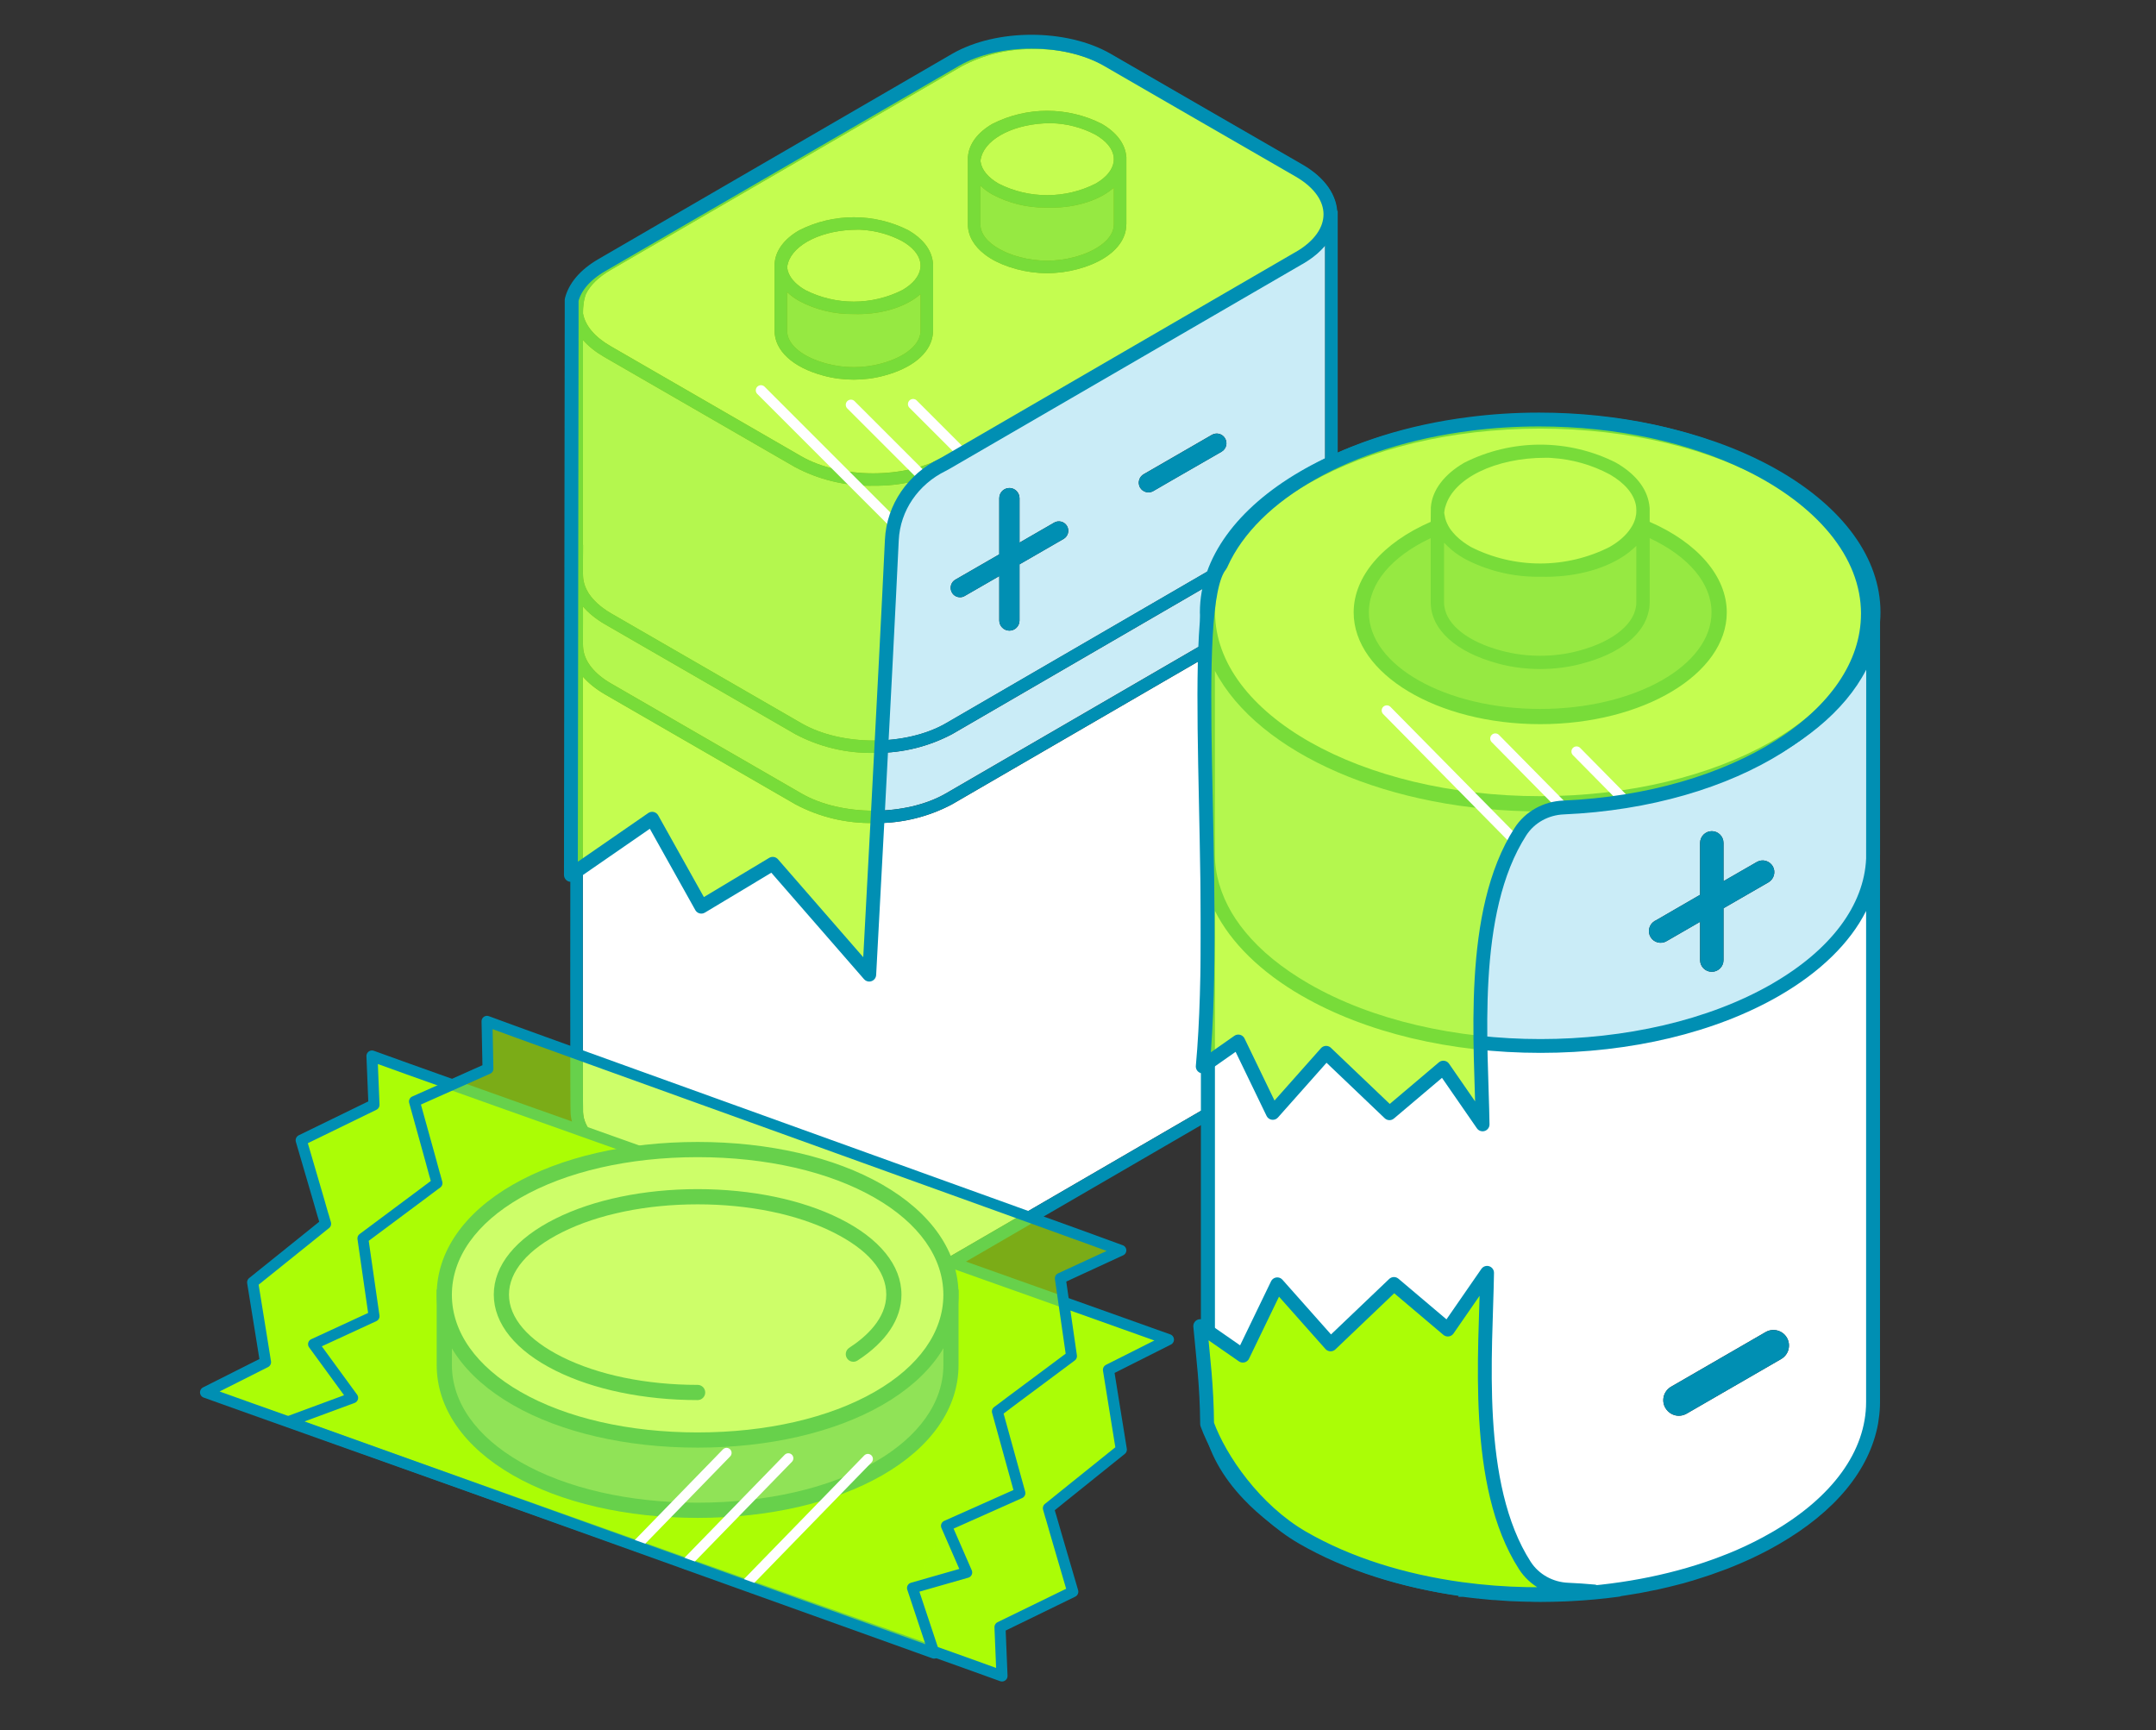
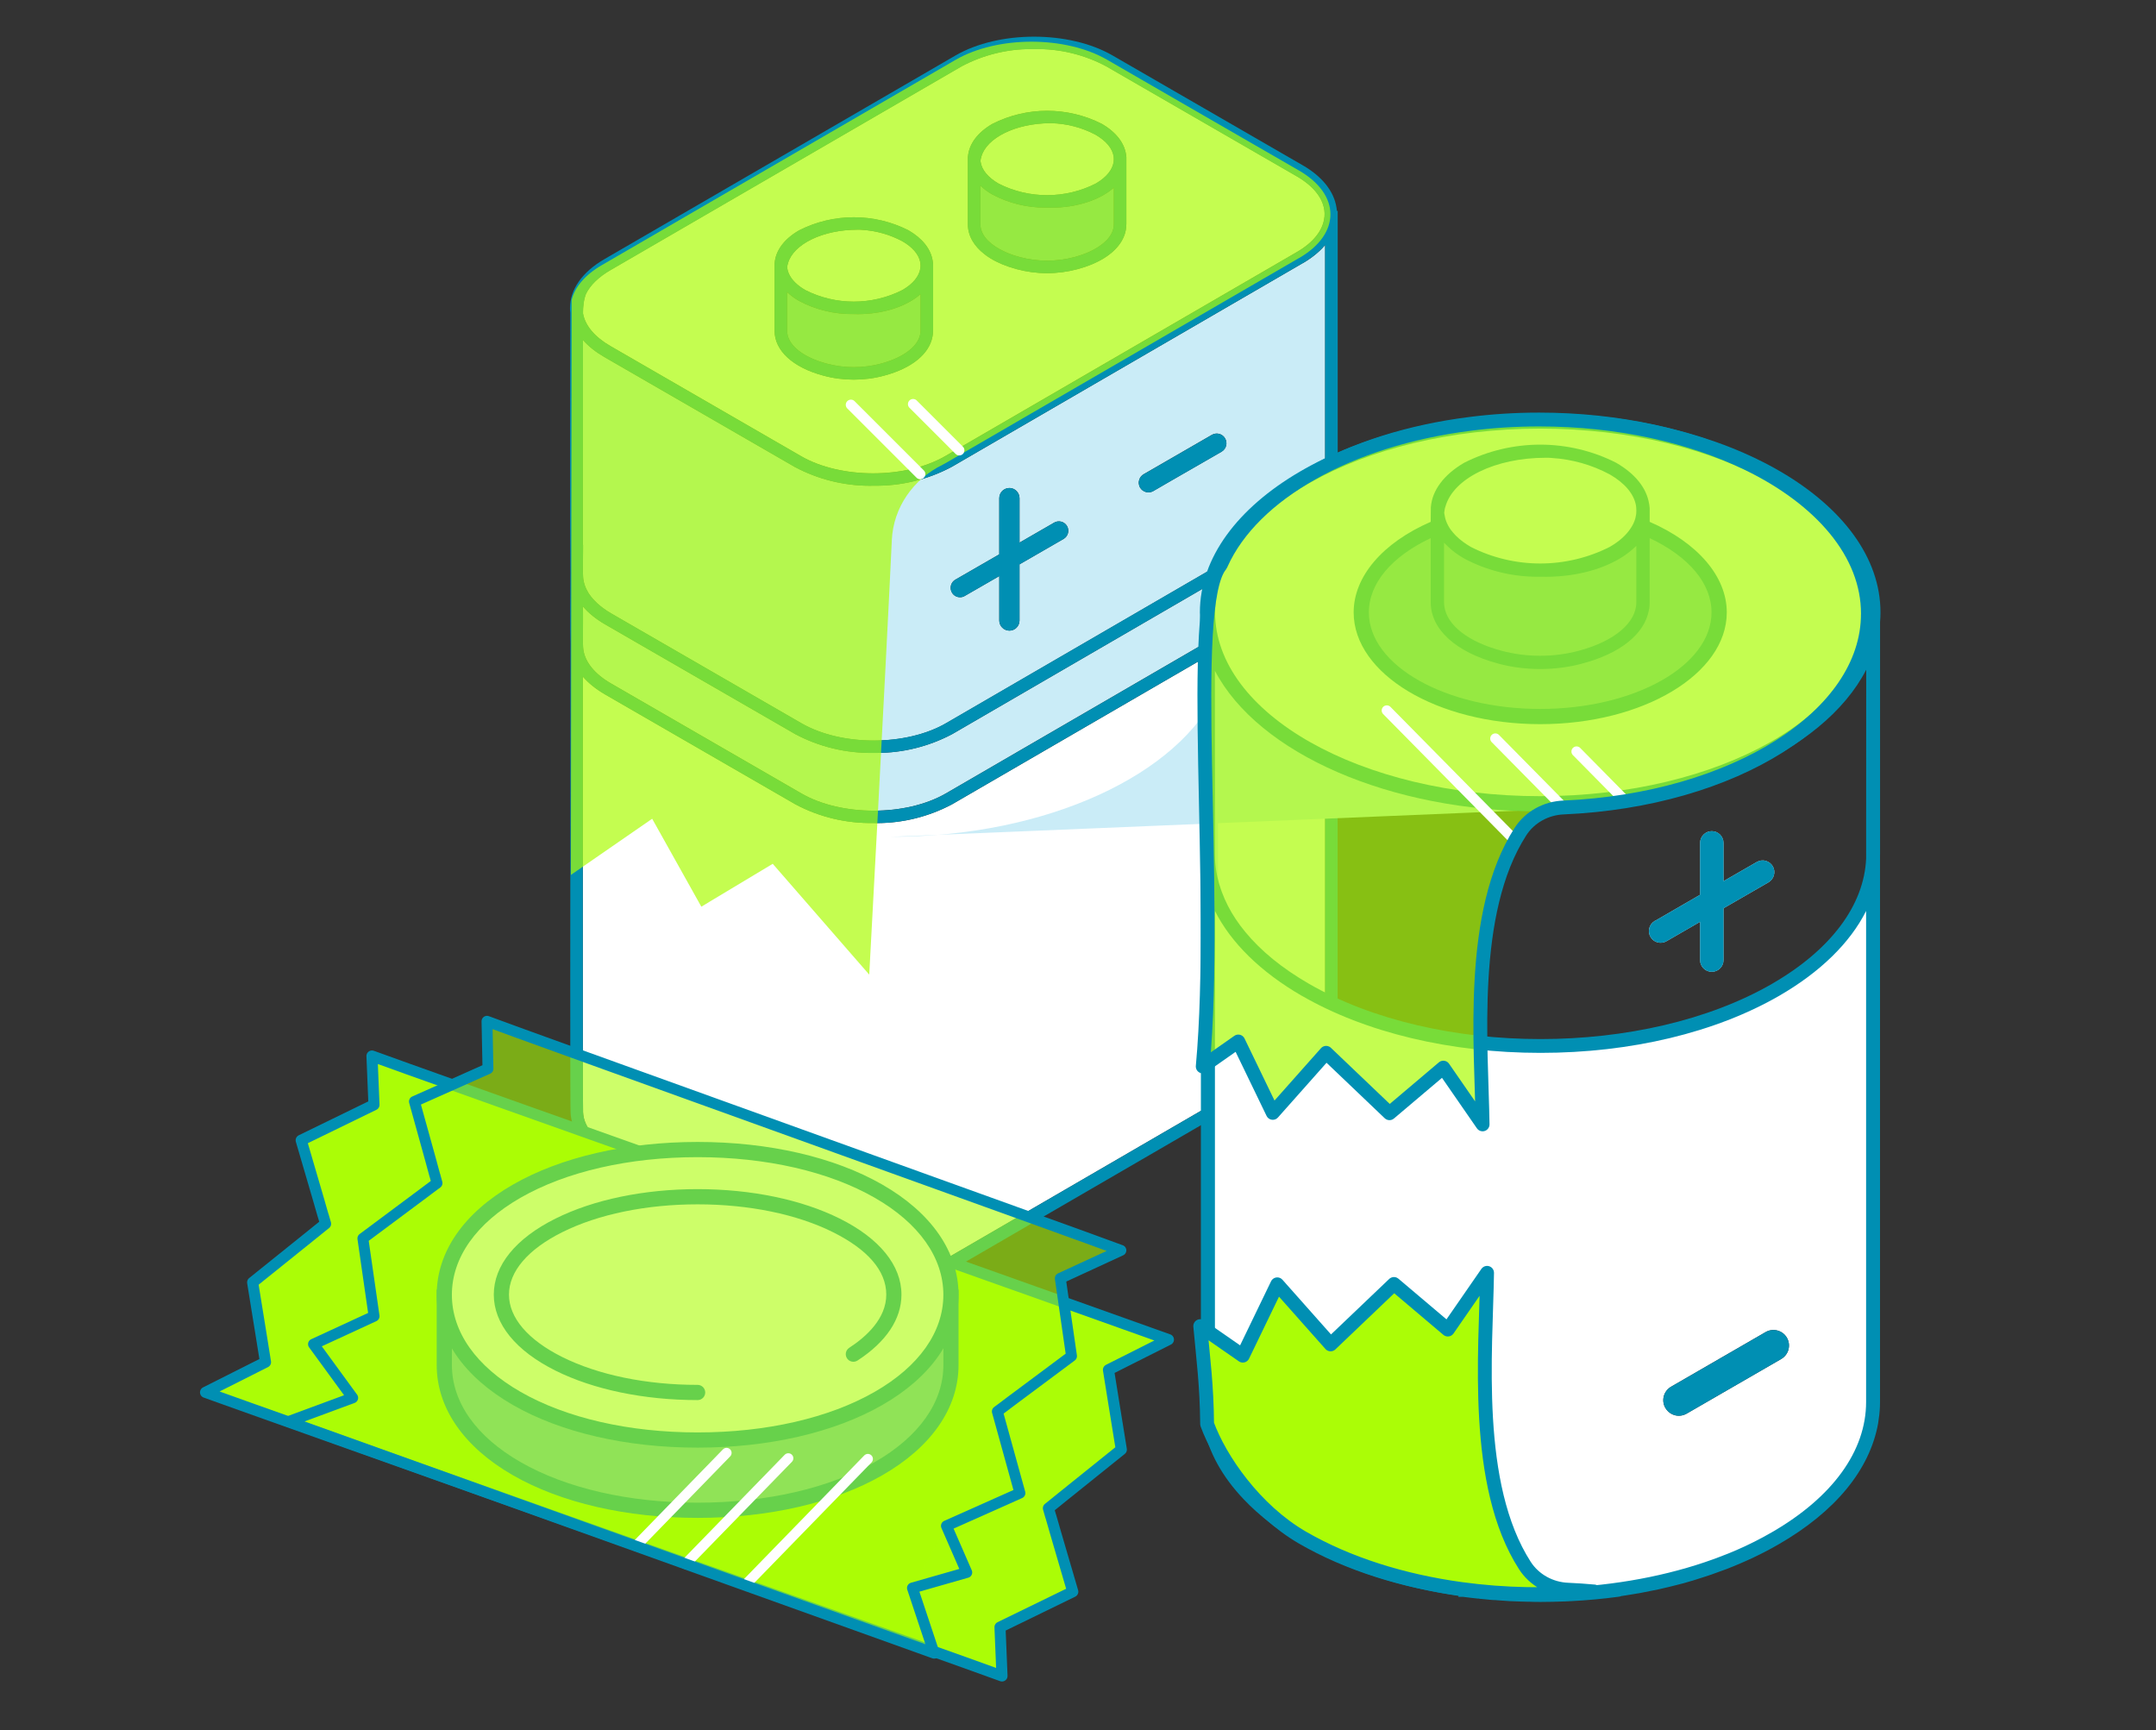
<svg xmlns="http://www.w3.org/2000/svg" xmlns:ns1="http://sodipodi.sourceforge.net/DTD/sodipodi-0.dtd" xmlns:ns2="http://www.inkscape.org/namespaces/inkscape" id="Layer_1" data-name="Layer 1" viewBox="0 0 802.5 643.938" version="1.1" ns1:docname="taped3.svg" width="321" height="257.575" ns2:version="1.3.1 (91b66b0, 2023-11-16)">
  <rect x="0" y="0" width="802.5" height="643.938" fill="#333333" stroke="none" />
  <ns1:namedview id="namedview38" pagecolor="#ffffff" bordercolor="#000000" borderopacity="0.25" ns2:showpageshadow="2" ns2:pageopacity="0.0" ns2:pagecheckerboard="0" ns2:deskcolor="#d1d1d1" ns2:zoom="1" ns2:cx="160" ns2:cy="129.5" ns2:window-width="1872" ns2:window-height="1184" ns2:window-x="0" ns2:window-y="25" ns2:window-maximized="0" ns2:current-layer="Layer_1" />
  <defs id="defs1">
    <style id="style1">
      .cls-1 {
        stroke-width: 3.83px;
      }

      .cls-1, .cls-2, .cls-3 {
        stroke: #fff;
      }

      .cls-1, .cls-2, .cls-3, .cls-4, .cls-5, .cls-6, .cls-7 {
        stroke-linecap: round;
        stroke-linejoin: round;
      }

      .cls-1, .cls-2, .cls-3, .cls-4, .cls-7 {
        fill: none;
      }

      .cls-2 {
        stroke-width: 3.75px;
      }

      .cls-3 {
        stroke-width: 3.81px;
      }

      .cls-8 {
        opacity: .7;
      }

      .cls-8, .cls-5, .cls-6, .cls-9 {
        fill: #abfd06;
      }

      .cls-8, .cls-9, .cls-10, .cls-11, .cls-12, .cls-13 {
        stroke-width: 0px;
      }

      .cls-4 {
        stroke-width: 4.05px;
      }

      .cls-4, .cls-5, .cls-6, .cls-7 {
        stroke: #008fb3;
      }

      .cls-5, .cls-7 {
        stroke-width: 5.15px;
      }

      .cls-6 {
        stroke-width: 4.13px;
      }

      .cls-9 {
        opacity: .6;
      }

      .cls-10 {
        fill: #caecf7;
      }

      .cls-11 {
        fill: #fff;
      }

      .cls-12 {
        fill: #66bcd1;
      }

      .cls-13 {
        fill: #008fb3;
      }
    </style>
    <clipPath id="clip-path">
      <rect id="Rectangle_1172" data-name="Rectangle 1172" width="266.242" height="239.864" fill="none" x="0" y="0" />
    </clipPath>
    <clipPath id="clipPath1">
      <rect id="rect1" data-name="Rectangle 1172" width="266.242" height="239.864" fill="none" x="0" y="0" />
    </clipPath>
    <clipPath id="clipPath2">
      <rect id="rect2" data-name="Rectangle 1172" width="266.242" height="239.864" fill="none" x="0" y="0" />
    </clipPath>
    <clipPath id="clipPath3">
      <rect id="rect3" data-name="Rectangle 1172" width="266.242" height="239.864" fill="none" x="0" y="0" />
    </clipPath>
  </defs>
  <g id="g16" transform="translate(-151.763,-221.272)">
    <g id="g14">
      <path class="cls-11" d="m 645.01,438.25 v 161.54 c 0,5.25 -3.73,10.29 -10.47,14.17 l -130.73,75.88 c -14.8,8.54 -38.91,8.54 -53.72,0 l -70.88,-40.92 c -5.68,-3.3 -9.23,-7.43 -10.19,-11.81 -0.13,-0.63 -0.2,-1.29 -0.23,-1.93 -0.03,-0.81 -0.05,-4.82 -0.08,-11.21 -0.03,-20.84 -0.03,-67.61 -0.03,-117.48 0.03,-11.81 0.05,-23.17 0.03,-33.36 2.13,2.43 4.84,4.61 8.19,6.57 l 70.91,40.94 c 8.92,4.77 19.04,7.17 29.15,6.97 0.38,0.03 0.79,0.03 1.17,0.03 9.73,0 19.37,-2.41 28.01,-7 L 636.9,444.79 c 3.32,-1.93 6.06,-4.13 8.11,-6.54 z" id="path1" />
      <path class="cls-10" d="m 645.01,412.11 v 14.45 c 0,5.25 -3.73,10.29 -10.44,14.17 l -130.76,75.88 c -14.8,8.54 -38.91,8.54 -53.72,0 l -70.88,-40.94 c -6.11,-3.52 -9.73,-8.01 -10.34,-12.75 -0.03,-0.33 -0.08,-0.63 -0.08,-0.96 -0.03,-0.41 -0.03,-0.89 -0.05,-1.47 v -0.48 c 0.03,-2.41 0.03,-4.74 0.03,-6.92 v -4.16 h -0.05 v -1.95 c 2.08,2.43 4.79,4.66 8.16,6.62 l 70.93,40.94 c 8.92,4.74 19.01,7.15 29.15,6.97 h 1.17 c 9.73,0 19.37,-2.41 28.01,-6.97 l 130.73,-75.88 c 3.35,-1.9 6.08,-4.11 8.14,-6.54 z" id="path2" />
      <path class="cls-10" d="m 636.7,319.2 -130.76,75.88 c -8.97,4.77 -18.99,7.17 -29.18,6.97 -0.38,0.03 -0.76,0.03 -1.17,0.03 -9.73,0 -19.39,-2.41 -27.99,-7 l -70.93,-40.94 c -3.22,-1.88 -5.88,-3.98 -7.91,-6.31 0,14.12 -0.03,41.17 -0.05,73.21 -0.03,1.01 0,2 0,2.94 v 0.13 h 0.08 v 1.7 c -0.03,1.72 -0.03,3.85 -0.05,6.21 v 1.83 c 0.03,0.48 0.03,0.89 0.03,1.22 0,0.33 0.03,0.58 0.03,0.76 v 0.1 c 0.03,0.3 0.05,0.63 0.08,0.94 0.03,0.23 0.08,0.43 0.13,0.66 0,0.1 0.03,0.2 0.05,0.3 0.15,0.66 0.35,1.32 0.61,1.95 0.08,0.15 0.13,0.3 0.2,0.46 0.03,0.05 0.03,0.08 0.05,0.1 0.05,0.13 0.13,0.25 0.2,0.41 0.15,0.3 0.3,0.61 0.48,0.89 0.13,0.25 0.28,0.51 0.46,0.74 0.38,0.58 0.84,1.17 1.32,1.72 0.25,0.28 0.51,0.56 0.79,0.84 0.58,0.63 1.24,1.24 1.98,1.83 0.3,0.25 0.61,0.51 0.94,0.74 0.96,0.74 2,1.42 3.14,2.08 l 70.88,40.92 c 14.83,8.54 38.91,8.54 53.72,0 l 130.73,-75.88 c 6.74,-3.9 10.44,-8.92 10.44,-14.15 v -88.02 c -2.08,2.48 -4.87,4.77 -8.29,6.77 z m -89.06,102.67 -16.4,9.46 v 20.89 c 0,2.08 -1.67,3.78 -3.75,3.78 -2.08,0 -3.78,-1.7 -3.78,-3.78 v -16.53 l -12.85,7.4 c -0.53,0.33 -1.12,0.48 -1.75,0.48 -1.24,0 -2.41,-0.66 -3.02,-1.75 -0.96,-1.67 -0.41,-3.83 1.27,-4.79 l 16.35,-9.43 v -20.91 c 0,-0.25 0.03,-0.51 0.08,-0.76 0.35,-1.72 1.88,-3.02 3.7,-3.02 1.52,0 2.81,0.91 3.4,2.21 0.13,0.28 0.23,0.56 0.28,0.86 0.05,0.23 0.08,0.46 0.08,0.71 v 16.55 l 12.9,-7.45 c 1.67,-0.96 3.83,-0.38 4.79,1.29 0.96,1.67 0.38,3.8 -1.29,4.79 z m 58.81,-32.47 -15.01,8.64 -1.98,1.14 -1.98,1.14 -6.44,3.73 c -1.72,1.01 -3.93,0.41 -4.94,-1.32 -0.2,-0.33 -0.33,-0.68 -0.38,-1.04 -0.08,-0.28 -0.1,-0.58 -0.1,-0.89 0.03,-0.33 0.08,-0.63 0.18,-0.94 0.25,-0.84 0.81,-1.6 1.65,-2.08 l 25.38,-14.65 c 1.75,-1.01 3.95,-0.41 4.94,1.32 1.01,1.72 0.41,3.95 -1.32,4.94 z" id="path3" />
      <path class="cls-11" d="m 644.78,300.39 c -0.25,-4.99 -3.93,-9.81 -10.42,-13.54 l -70.88,-40.92 c -8.21,-4.39 -17.42,-6.59 -26.82,-6.41 l -0.71,0.03 v -0.03 h -0.41 c -8.97,0 -17.87,2.21 -25.81,6.41 l -130.71,75.85 c -4.44,2.56 -7.58,5.63 -9.18,8.92 -0.41,1.12 -0.71,2.31 -0.86,3.57 -0.05,0.3 -0.08,0.61 -0.1,0.94 -0.03,0.28 -0.05,0.58 -0.08,0.91 -0.03,0.41 -0.03,0.84 -0.03,1.29 v 0.56 c 0,0 0,0.03 0,0.05 0.84,4.49 4.39,8.7 10.24,12.07 l 70.88,40.94 c 14.8,8.54 38.89,8.54 53.69,0 l 130.76,-75.88 c 6.24,-3.57 9.86,-8.16 10.37,-12.98 0.05,-0.3 0.08,-0.61 0.05,-0.91 0.03,-0.1 0.03,-0.18 0.03,-0.28 0,-0.2 0,-0.41 -0.03,-0.61 z m -145.72,43.98 c 0,0.43 -0.03,0.84 -0.08,1.24 -0.03,0.33 -0.08,0.66 -0.15,0.99 -1.22,6.44 -7.73,11.76 -17.95,14.48 -3.68,1.01 -7.5,1.5 -11.33,1.5 -3.83,0 -7.63,-0.48 -11.33,-1.5 -11.36,-3.04 -18.15,-9.3 -18.15,-16.71 v -25.12 h 0.03 c 0.35,-4.74 3.57,-9.05 9.1,-12.24 12.75,-6.49 27.96,-6.49 40.69,-0.03 5.22,3.02 8.34,6.97 9.02,11.33 0.05,0.3 0.1,0.61 0.13,0.91 h 0.03 v 25.15 z m 71.95,-39.65 c 0,0.41 -0.03,0.84 -0.08,1.24 -0.13,1.24 -0.43,2.46 -0.96,3.63 -0.13,0.33 -0.28,0.63 -0.48,0.96 -0.15,0.33 -0.35,0.63 -0.56,0.96 -2.81,4.36 -8.39,7.88 -16.07,9.94 -3.7,0.99 -7.53,1.5 -11.36,1.5 -3.83,0 -7.63,-0.51 -11.33,-1.5 -3.75,-1.01 -7,-2.36 -9.66,-3.98 -0.41,-0.25 -0.79,-0.51 -1.17,-0.76 -0.38,-0.25 -0.74,-0.51 -1.06,-0.79 -4.03,-3.09 -6.26,-6.95 -6.26,-11.21 v -25.12 h 0.03 c 0.38,-4.72 3.57,-9.02 9.1,-12.22 12.75,-6.49 27.96,-6.49 40.69,-0.03 5.58,3.22 8.77,7.53 9.15,12.24 h 0.03 v 25.12 z" id="path4" />
      <path class="cls-12" d="m 494.4,330.74 v 13.64 c 0,5.1 -5.65,9.79 -14.7,12.22 -6.64,1.77 -13.64,1.77 -20.26,0 -8.52,-2.28 -13.99,-6.54 -14.63,-11.26 -0.05,-0.33 -0.08,-0.63 -0.08,-0.96 v -14.4 c 1.24,1.22 2.74,2.31 4.49,3.32 6.24,3.32 13.28,4.99 20.33,4.87 h 0.81 c 0.2,0.03 0.43,0.03 0.63,0.03 9.76,0 18.35,-2.97 23.4,-7.45 z" id="path5" />
      <path class="cls-11" d="m 494.4,320.14 c 0,0.18 0,0.38 -0.03,0.56 0,0.1 -0.03,0.23 -0.03,0.33 -0.38,3.02 -2.74,5.91 -6.69,8.19 -11.33,5.75 -24.87,5.75 -36.12,0.03 -1.5,-0.86 -2.76,-1.8 -3.78,-2.81 -0.28,-0.28 -0.53,-0.53 -0.76,-0.81 -0.23,-0.28 -0.46,-0.53 -0.66,-0.84 -0.84,-1.19 -1.37,-2.46 -1.55,-3.75 0,-0.08 0,-0.15 -0.03,-0.23 v -0.03 c 0.03,-0.2 0.05,-0.43 0.08,-0.63 0.08,-0.3 0.13,-0.61 0.23,-0.91 1.98,-7.05 12.83,-12.47 25.93,-12.47 0.53,-0.03 1.06,0 1.6,0.05 5.3,0.33 10.37,1.77 15.01,4.23 3.83,2.21 6.16,4.94 6.69,7.83 v 0.03 c 0,0.1 0.03,0.23 0.05,0.33 0.03,0.18 0.03,0.38 0.03,0.56 0.03,0.13 0.03,0.23 0.03,0.35 z" id="path6" />
      <path class="cls-12" d="m 566.35,291.12 v 13.61 c 0,1.98 -0.84,3.88 -2.36,5.6 -0.33,0.35 -0.66,0.71 -1.04,1.01 -0.38,0.38 -0.81,0.74 -1.29,1.06 -2.48,1.9 -5.91,3.45 -10.01,4.56 -6.62,1.77 -13.64,1.77 -20.26,0 -0.68,-0.18 -1.34,-0.38 -1.98,-0.58 -0.66,-0.2 -1.27,-0.43 -1.88,-0.68 -0.61,-0.2 -1.17,-0.43 -1.7,-0.71 -5.3,-2.38 -8.59,-5.7 -9.08,-9.3 -0.05,-0.33 -0.08,-0.63 -0.08,-0.96 v -14.37 c 1.24,1.22 2.74,2.33 4.49,3.32 6.01,3.19 12.75,4.87 19.55,4.87 h 1.55 c 0.23,0.03 0.46,0.03 0.68,0.03 9.76,0 18.35,-2.97 23.4,-7.45 z" id="path7" />
      <path class="cls-11" d="m 566.35,280.52 c 0,0.3 -0.03,0.58 -0.05,0.89 -0.38,3.02 -2.74,5.91 -6.69,8.19 -11.33,5.75 -24.84,5.75 -36.12,0.03 -4.01,-2.31 -6.36,-5.22 -6.74,-8.21 0,-0.08 0,-0.15 -0.03,-0.23 v -0.03 c 0.03,-0.2 0.05,-0.43 0.08,-0.63 0.08,-0.3 0.13,-0.61 0.23,-0.91 1.95,-7 12.62,-12.4 25.55,-12.5 h 0.38 c 5.86,0.13 11.48,1.6 16.6,4.31 3.98,2.31 6.34,5.17 6.74,8.19 0.03,0.3 0.05,0.61 0.05,0.91 z" id="path8" />
      <g id="g13">
        <path class="cls-13" d="m 649.4,299.81 c 0,-0.08 0,-0.13 -0.03,-0.2 -0.03,-0.38 -0.08,-0.76 -0.15,-1.12 -0.94,-6.01 -5.3,-11.51 -12.52,-15.67 l -70.88,-40.94 c -16.1,-9.28 -42.29,-9.28 -58.38,0.03 l -130.76,75.85 c -8.21,4.77 -12.75,11.21 -12.75,18.2 0,0.58 0.03,1.17 0.1,1.72 v 0.81 c -0.05,20.13 -0.13,83.18 0.05,95.67 v 0.25 c -0.05,8.8 -0.1,21.19 0.03,26.36 v 0.96 c -0.13,108.58 -0.13,170.15 0.03,173.63 0.28,6.72 4.82,12.95 12.75,17.57 l 70.93,40.92 c 8.59,4.59 18.25,7 28.01,7 h 1.14 c 10.11,0.2 20.2,-2.23 29.18,-7 l 130.73,-75.88 c 7.3,-4.18 11.66,-9.71 12.57,-15.77 0.08,-0.38 0.13,-0.74 0.15,-1.12 0.03,-0.46 0.05,-0.89 0.05,-1.32 V 427.17 c 0.03,-0.2 0.03,-0.41 0.03,-0.61 V 299.75 l -0.28,0.03 z m -280.61,38.18 v -0.56 c 0,-0.46 0,-0.89 0.03,-1.29 0.03,-0.33 0.05,-0.63 0.08,-0.91 0.03,-0.33 0.05,-0.63 0.1,-0.94 0.15,-1.27 0.46,-2.46 0.86,-3.57 1.6,-3.3 4.74,-6.36 9.18,-8.92 l 130.71,-75.85 c 7.93,-4.21 16.83,-6.41 25.81,-6.41 h 0.41 v 0.03 l 0.71,-0.03 c 9.41,-0.18 18.61,2.03 26.82,6.41 l 70.88,40.92 c 6.49,3.73 10.17,8.54 10.42,13.54 0.03,0.2 0.03,0.41 0.03,0.61 0,0.1 0,0.18 -0.03,0.28 0.03,0.3 0,0.61 -0.05,0.91 -0.51,4.82 -4.13,9.41 -10.37,12.98 l -130.76,75.88 c -14.8,8.54 -38.89,8.54 -53.69,0 l -70.88,-40.94 c -5.86,-3.37 -9.41,-7.58 -10.24,-12.07 0,-0.03 -0.03,-0.03 0,-0.05 z m -0.08,85.99 c 0,-0.94 -0.03,-1.93 0,-2.94 0.03,-32.04 0.05,-59.09 0.05,-73.21 2.03,2.33 4.69,4.44 7.91,6.31 l 70.93,40.94 c 8.59,4.59 18.25,7 27.99,7 0.41,0 0.79,0 1.17,-0.03 10.19,0.2 20.2,-2.21 29.18,-6.97 L 636.7,319.2 c 3.42,-2 6.21,-4.28 8.29,-6.77 v 88.02 c 0,5.22 -3.7,10.24 -10.44,14.15 l -130.73,75.88 c -14.8,8.54 -38.89,8.54 -53.72,0 l -70.88,-40.92 c -1.14,-0.66 -2.18,-1.34 -3.14,-2.08 -0.33,-0.23 -0.63,-0.48 -0.94,-0.74 -0.74,-0.58 -1.39,-1.19 -1.98,-1.83 -0.3,-0.28 -0.56,-0.56 -0.79,-0.84 -0.48,-0.56 -0.94,-1.14 -1.32,-1.72 -0.18,-0.23 -0.33,-0.48 -0.46,-0.74 -0.18,-0.28 -0.33,-0.58 -0.48,-0.89 -0.08,-0.15 -0.15,-0.28 -0.2,-0.41 -0.03,-0.03 -0.03,-0.05 -0.05,-0.1 -0.08,-0.15 -0.13,-0.3 -0.2,-0.46 -0.25,-0.63 -0.46,-1.29 -0.61,-1.95 -0.03,-0.1 -0.05,-0.2 -0.05,-0.3 -0.05,-0.23 -0.1,-0.43 -0.13,-0.66 -0.03,-0.3 -0.05,-0.63 -0.08,-0.94 v -0.1 c 0,-0.18 -0.03,-0.43 -0.03,-0.76 0,-0.33 0,-0.74 -0.03,-1.22 v -1.83 c 0.03,-2.36 0.03,-4.49 0.05,-6.21 v -1.7 h -0.08 v -0.13 z m 276.3,175.81 c 0,5.25 -3.73,10.29 -10.47,14.17 l -130.73,75.88 c -14.8,8.54 -38.91,8.54 -53.72,0 l -70.88,-40.92 c -5.68,-3.3 -9.23,-7.43 -10.19,-11.81 -0.13,-0.63 -0.2,-1.29 -0.23,-1.93 -0.03,-0.81 -0.05,-4.82 -0.08,-11.21 -0.03,-20.84 -0.03,-67.61 -0.03,-117.48 0.03,-11.81 0.05,-23.17 0.03,-33.36 2.13,2.43 4.84,4.61 8.19,6.57 l 70.91,40.94 c 8.92,4.77 19.04,7.17 29.15,6.97 0.38,0.03 0.79,0.03 1.17,0.03 9.73,0 19.37,-2.41 28.01,-7 L 636.9,444.79 c 3.32,-1.93 6.06,-4.13 8.11,-6.54 z m 0,-185.16 v 11.94 c 0,5.25 -3.73,10.29 -10.44,14.17 l -130.76,75.88 c -14.8,8.54 -38.91,8.54 -53.72,0 l -70.88,-40.94 c -6.11,-3.52 -9.73,-8.01 -10.34,-12.75 -0.03,-0.33 -0.08,-0.63 -0.08,-0.96 -0.03,-0.41 -0.03,-0.89 -0.05,-1.47 v -0.48 c 0.03,-2.41 0.03,-4.74 0.03,-6.92 v -4.16 h -0.05 v -1.95 c 2.08,2.43 4.79,4.66 8.16,6.62 l 70.93,40.94 c 8.92,4.74 19.01,7.15 29.15,6.97 h 1.17 c 9.73,0 19.37,-2.41 28.01,-6.97 l 130.73,-75.88 c 3.35,-1.9 6.08,-4.11 8.14,-6.54 v 2.51 z" id="path9" />
        <path class="cls-13" d="m 509.11,443.58 c 0.63,0 1.22,-0.15 1.75,-0.48 l 12.85,-7.4 v 16.53 c 0,2.08 1.7,3.78 3.78,3.78 2.08,0 3.75,-1.7 3.75,-3.78 v -20.89 l 16.4,-9.46 c 1.67,-0.99 2.26,-3.12 1.29,-4.79 -0.96,-1.67 -3.12,-2.26 -4.79,-1.29 l -12.9,7.45 V 406.7 c 0,-0.25 -0.03,-0.48 -0.08,-0.71 -0.05,-0.3 -0.15,-0.58 -0.28,-0.86 -0.58,-1.29 -1.88,-2.21 -3.4,-2.21 -1.83,0 -3.35,1.29 -3.7,3.02 -0.05,0.25 -0.08,0.51 -0.08,0.76 v 20.91 l -16.35,9.43 c -1.67,0.96 -2.23,3.12 -1.27,4.79 0.61,1.09 1.77,1.75 3.02,1.75 z" id="path10" />
        <path class="cls-13" d="m 576.11,402.74 c 1.01,1.72 3.22,2.33 4.94,1.32 l 6.44,-3.73 1.98,-1.14 1.98,-1.14 15.01,-8.64 c 1.72,-0.99 2.33,-3.22 1.32,-4.94 -0.99,-1.72 -3.19,-2.33 -4.94,-1.32 l -25.38,14.65 c -0.84,0.48 -1.39,1.24 -1.65,2.08 -0.1,0.3 -0.15,0.61 -0.18,0.94 0,0.3 0.03,0.61 0.1,0.89 0.05,0.35 0.18,0.71 0.38,1.04 z" id="path11" />
        <path class="cls-13" d="m 458.23,361.08 c 3.7,1.01 7.5,1.5 11.33,1.5 3.83,0 7.66,-0.48 11.33,-1.5 10.22,-2.71 16.73,-8.04 17.95,-14.48 0.08,-0.33 0.13,-0.66 0.15,-0.99 0.05,-0.41 0.08,-0.81 0.08,-1.24 v -25.15 h -0.03 c -0.03,-0.3 -0.08,-0.61 -0.13,-0.91 -0.68,-4.36 -3.8,-8.32 -9.02,-11.33 -12.73,-6.46 -27.94,-6.46 -40.69,0.03 -5.53,3.19 -8.75,7.5 -9.1,12.24 h -0.03 v 25.12 c 0,7.4 6.79,13.66 18.15,16.71 z m -13.46,-40.31 c 0.03,-0.2 0.05,-0.43 0.08,-0.63 0.08,-0.3 0.13,-0.61 0.23,-0.91 1.98,-7.05 12.83,-12.47 25.93,-12.47 0.53,-0.03 1.06,0 1.6,0.05 5.3,0.33 10.37,1.77 15.01,4.23 3.83,2.21 6.16,4.94 6.69,7.83 v 0.03 c 0,0.1 0.03,0.23 0.05,0.33 0.03,0.18 0.03,0.38 0.03,0.56 0.03,0.13 0.03,0.23 0.03,0.35 0,0.18 0,0.38 -0.03,0.56 0,0.1 -0.03,0.23 -0.03,0.33 -0.38,3.02 -2.74,5.91 -6.69,8.19 -11.33,5.75 -24.87,5.75 -36.12,0.03 -1.5,-0.86 -2.76,-1.8 -3.78,-2.81 -0.28,-0.28 -0.53,-0.53 -0.76,-0.81 -0.23,-0.28 -0.46,-0.53 -0.66,-0.84 -0.84,-1.19 -1.37,-2.46 -1.55,-3.75 0,-0.08 0,-0.15 -0.03,-0.23 v -0.03 z m -0.03,9.2 c 1.24,1.22 2.74,2.31 4.49,3.32 6.24,3.32 13.28,4.99 20.33,4.87 h 0.81 c 0.2,0.03 0.43,0.03 0.63,0.03 9.76,0 18.35,-2.97 23.4,-7.45 v 13.64 c 0,5.1 -5.65,9.79 -14.7,12.22 -6.64,1.77 -13.64,1.77 -20.26,0 -8.52,-2.28 -13.99,-6.54 -14.63,-11.26 -0.05,-0.33 -0.08,-0.63 -0.08,-0.96 v -14.4 z" id="path12" />
        <path class="cls-13" d="m 518.28,315.93 c 0.33,0.28 0.68,0.53 1.06,0.79 0.38,0.25 0.76,0.51 1.17,0.76 2.66,1.62 5.91,2.97 9.66,3.98 3.7,0.99 7.5,1.5 11.33,1.5 3.83,0 7.66,-0.51 11.36,-1.5 7.68,-2.05 13.26,-5.58 16.07,-9.94 0.2,-0.33 0.41,-0.63 0.56,-0.96 0.2,-0.33 0.35,-0.63 0.48,-0.96 0.53,-1.17 0.84,-2.38 0.96,-3.63 0.05,-0.41 0.08,-0.84 0.08,-1.24 v -25.12 h -0.03 c -0.38,-4.72 -3.57,-9.02 -9.15,-12.24 -12.73,-6.46 -27.94,-6.46 -40.69,0.03 -5.53,3.19 -8.72,7.5 -9.1,12.22 h -0.03 v 25.12 c 0,4.26 2.23,8.11 6.26,11.21 z m -1.57,-34.78 c 0.03,-0.2 0.05,-0.43 0.08,-0.63 0.08,-0.3 0.13,-0.61 0.23,-0.91 1.95,-7 12.62,-12.4 25.55,-12.5 h 0.38 c 5.86,0.13 11.48,1.6 16.6,4.31 3.98,2.31 6.34,5.17 6.74,8.19 0.03,0.3 0.05,0.61 0.05,0.91 0,0.3 -0.03,0.58 -0.05,0.89 -0.38,3.02 -2.74,5.91 -6.69,8.19 -11.33,5.75 -24.84,5.75 -36.12,0.03 -4.01,-2.31 -6.36,-5.22 -6.74,-8.21 0,-0.08 0,-0.15 -0.03,-0.23 v -0.03 z m -0.03,23.58 v -14.37 c 1.24,1.22 2.74,2.33 4.49,3.32 6.01,3.19 12.75,4.87 19.55,4.87 h 1.55 c 0.23,0.03 0.46,0.03 0.68,0.03 9.76,0 18.35,-2.97 23.4,-7.45 v 13.61 c 0,1.98 -0.84,3.88 -2.36,5.6 -0.33,0.35 -0.66,0.71 -1.04,1.01 -0.38,0.38 -0.81,0.74 -1.29,1.06 -2.48,1.9 -5.91,3.45 -10.01,4.56 -6.62,1.77 -13.64,1.77 -20.26,0 -0.68,-0.18 -1.34,-0.38 -1.98,-0.58 -0.66,-0.2 -1.27,-0.43 -1.88,-0.68 -0.61,-0.2 -1.17,-0.43 -1.7,-0.71 -5.3,-2.38 -8.59,-5.7 -9.08,-9.3 -0.05,-0.33 -0.08,-0.63 -0.08,-0.96 z" id="path13" />
      </g>
    </g>
    <path class="cls-8" d="m 635.3,317.31 -59.92,34.77 -71.76,41.64 c -0.31,0.18 -0.66,0.36 -1.03,0.55 -10.9,5.35 -18.3,15.87 -18.87,28 -2.3,48.98 -8.41,161.77 -8.41,161.77 l -35.92,-41.25 -26.58,15.96 -18.3,-32.73 -30.25,20.91 0.28,-207.39 v -6.61 c 1.17,-4.75 4.93,-9.34 11.26,-12.99 l 31.22,-18.13 100.45,-58.28 c 15.6,-8.99 40.85,-8.99 56.42,0 l 36.1,20.86 35.31,20.37 c 15.57,8.99 15.57,23.59 0,32.57 z" id="path14" />
    <line class="cls-1" x1="468.49" y1="371.94" x2="494.28" y2="397.73" id="line14" />
    <line class="cls-1" x1="491.63" y1="371.69" x2="508.82" y2="388.88" id="line15" />
-     <line class="cls-1" x1="435" y1="366.56" x2="483.51" y2="415.07" id="line16" />
-     <path class="cls-7" d="m 635.3,317.31 -59.92,34.77 -71.76,41.64 c -0.31,0.18 -0.66,0.36 -1.03,0.55 -10.9,5.35 -18.3,15.87 -18.87,28 -2.3,48.98 -8.41,161.77 -8.41,161.77 l -35.92,-41.25 -26.58,15.96 -18.3,-32.73 -30.25,20.91 0.28,-207.39 v -6.61 c 1.17,-4.75 4.93,-9.34 11.26,-12.99 l 31.22,-18.13 100.45,-58.28 c 15.6,-8.99 40.85,-8.99 56.42,0 l 36.1,20.86 35.31,20.37 c 15.57,8.99 15.57,23.59 0,32.57 z" id="path16" />
  </g>
  <g id="g30" transform="translate(-151.763,-221.272)">
    <g id="g27">
      <path class="cls-11" d="m 725.06,380.16 c -67.08,0 -121.66,30.98 -121.66,69.06 0,38.08 54.58,69.03 121.66,69.03 67.08,0 121.63,-30.98 121.63,-69.03 0,-38.05 -54.56,-69.06 -121.63,-69.06 z m 0,110.02 c -37.92,0 -68.8,-18.38 -68.8,-40.97 0,-13.69 11.31,-25.83 28.67,-33.29 v -5.43 l 0.05,-0.3 c 0.46,-6.16 4.77,-11.86 12.09,-16.12 8.57,-4.36 18.25,-6.67 27.99,-6.67 9.74,0 19.39,2.31 27.96,6.67 6.9,3.98 11.05,9.15 11.97,14.91 0.05,0.41 0.13,0.79 0.15,1.19 l 0.03,0.35 v 5.4 c 17.37,7.45 28.7,19.6 28.7,33.29 0,22.59 -30.88,40.97 -68.8,40.97 z" id="path17" />
      <path class="cls-11" d="m 813.72,591.36 c -23.63,13.64 -55.06,21.17 -88.53,21.17 -33.47,0 -64.92,-7.53 -88.55,-21.17 -16.3,-9.43 -27.73,-21.07 -33.31,-33.92 v 185.67 c 0,10.88 4.49,21.7 12.98,31.28 5.75,6.52 13.31,12.47 22.46,17.77 12.24,7.1 26.59,12.5 42.67,16.07 10.04,2.23 20.56,3.7 31.26,4.36 1.09,0.05 2.18,0.1 3.27,0.15 l 1.95,0.08 c 0.76,0.05 1.5,0.08 2.23,0.08 0.71,0.03 1.34,0.03 2,0.03 1.12,0.03 2.15,0.05 3.22,0.03 0.94,0 1.85,0 2.79,-0.03 0.61,0 1.17,0 1.72,-0.03 h 0.51 c 0.2,-0.03 0.38,-0.03 0.56,-0.03 H 731 l 5.63,-0.23 c 20.05,-1.14 39.45,-5.12 56.08,-11.56 l 0.84,-0.33 c 0.56,-0.2 1.12,-0.41 1.65,-0.63 0.86,-0.35 1.65,-0.66 2.46,-1.01 l 0.18,-0.08 c 1.14,-0.51 2.31,-1.01 3.47,-1.55 1.22,-0.58 2.38,-1.12 3.52,-1.7 2.26,-1.12 4.51,-2.33 6.74,-3.63 22.87,-13.18 35.44,-30.62 35.44,-49.05 V 557.48 c -5.55,12.8 -16.99,24.44 -33.29,33.87 z m 3.75,132.2 c -0.41,1.5 -1.37,2.76 -2.71,3.55 l -35.19,20.33 c -0.94,0.53 -1.93,0.79 -2.92,0.79 -1.98,0 -3.9,-1.04 -5.02,-2.92 -0.76,-1.32 -0.96,-2.86 -0.58,-4.34 0.41,-1.52 1.37,-2.76 2.71,-3.55 L 809,717.06 c 2.76,-1.57 6.29,-0.61 7.88,2.13 0.76,1.32 0.96,2.86 0.58,4.36 z" id="path18" />
      <path class="cls-11" d="m 761.47,411.34 c 0,0.3 0,0.66 -0.03,0.79 0,0.1 0,0.25 -0.05,0.63 -0.08,0.53 -0.18,1.04 -0.3,1.55 -0.35,1.34 -0.96,2.64 -1.8,3.9 -1.72,2.66 -4.46,5.12 -8.09,7.2 -8.04,4.08 -17.09,6.24 -26.16,6.24 -9.07,0 -18.08,-2.15 -26.11,-6.24 -2.23,-1.29 -4.13,-2.71 -5.65,-4.23 -0.41,-0.43 -0.79,-0.81 -1.12,-1.22 l -0.23,-0.25 c -0.28,-0.35 -0.56,-0.66 -0.79,-1.01 -0.1,-0.15 -0.23,-0.33 -0.33,-0.48 -0.81,-1.27 -1.39,-2.56 -1.75,-3.93 -0.13,-0.51 -0.23,-1.04 -0.3,-1.57 l -0.08,-0.43 v -0.23 l 0.15,-1.06 0.08,-0.41 c 0.08,-0.33 0.15,-0.66 0.25,-0.91 3.02,-10.8 18.96,-18.63 37.85,-18.63 h 0.66 c 0.61,0 1.19,0.03 1.75,0.08 7.63,0.48 14.96,2.54 21.78,6.16 5.78,3.32 9.28,7.48 10.11,12.02 l 0.03,0.2 0.05,0.35 c 0.05,0.28 0.05,0.58 0.05,0.86 0.03,0.2 0.03,0.41 0.03,0.63 z" id="path19" />
-       <path class="cls-10" d="m 725.06,522.66 c -58.23,0 -107.31,-23.12 -121.73,-54.43 v 70.88 c 0,0.68 0.03,1.34 0.05,2.03 0.1,2.08 0.35,4.18 0.84,6.46 0.18,0.74 0.35,1.47 0.56,2.21 0.1,0.38 0.18,0.74 0.3,1.12 h 0.03 c 0.25,0.89 0.56,1.75 0.86,2.61 1.29,3.47 3.02,6.87 5.2,10.14 1.09,1.65 2.28,3.24 3.6,4.84 5.86,7.12 13.89,13.69 23.86,19.44 47.74,27.58 125.39,27.56 173.12,0 21.98,-12.7 34.5,-29.43 35.26,-47.13 v -35.29 h 0.03 v -37.77 c -14.15,31.54 -63.45,54.88 -121.96,54.88 z m 85,27 -16.78,9.68 v 19.29 c 0,2.41 -1.95,4.36 -4.36,4.36 -2.41,0 -4.36,-1.95 -4.36,-4.36 v -14.25 l -12.42,7.17 c -2.05,1.24 -4.74,0.61 -5.98,-1.44 -1.27,-2.05 -0.61,-4.74 1.42,-5.98 0.05,-0.08 0.2,-0.15 0.35,-0.18 l 16.63,-9.63 v -19.29 c 0,-2.41 1.95,-4.39 4.36,-4.39 2.41,0 4.36,1.98 4.36,4.39 v 14.22 l 12.42,-7.15 c 1.04,-0.58 2.21,-0.71 3.32,-0.41 1.12,0.33 2.05,1.06 2.64,2.08 1.14,2.05 0.41,4.69 -1.6,5.88 z" id="path20" />
+       <path class="cls-10" d="m 725.06,522.66 c -58.23,0 -107.31,-23.12 -121.73,-54.43 v 70.88 c 0,0.68 0.03,1.34 0.05,2.03 0.1,2.08 0.35,4.18 0.84,6.46 0.18,0.74 0.35,1.47 0.56,2.21 0.1,0.38 0.18,0.74 0.3,1.12 h 0.03 v -35.29 h 0.03 v -37.77 c -14.15,31.54 -63.45,54.88 -121.96,54.88 z m 85,27 -16.78,9.68 v 19.29 c 0,2.41 -1.95,4.36 -4.36,4.36 -2.41,0 -4.36,-1.95 -4.36,-4.36 v -14.25 l -12.42,7.17 c -2.05,1.24 -4.74,0.61 -5.98,-1.44 -1.27,-2.05 -0.61,-4.74 1.42,-5.98 0.05,-0.08 0.2,-0.15 0.35,-0.18 l 16.63,-9.63 v -19.29 c 0,-2.41 1.95,-4.39 4.36,-4.39 2.41,0 4.36,1.98 4.36,4.39 v 14.22 l 12.42,-7.15 c 1.04,-0.58 2.21,-0.71 3.32,-0.41 1.12,0.33 2.05,1.06 2.64,2.08 1.14,2.05 0.41,4.69 -1.6,5.88 z" id="path20" />
      <path class="cls-12" d="m 761.47,423.05 v 22.41 c 0,7.88 -8.34,15.01 -21.78,18.61 -4.77,1.29 -9.71,1.93 -14.65,1.93 -4.94,0 -9.86,-0.63 -14.63,-1.93 -12.57,-3.37 -20.66,-9.73 -21.65,-17.04 -0.08,-0.53 -0.13,-1.01 -0.13,-1.57 v -23.7 l 2.46,2.41 c 1.6,1.57 3.57,3.04 5.98,4.44 8.24,4.39 17.54,6.69 26.92,6.69 h 2.36 c 0.18,0.03 0.38,0.03 0.56,0.03 h 0.18 c 12.9,0 24.87,-3.78 31.99,-10.14 l 2.38,-2.13 z" id="path21" />
      <path class="cls-12" d="m 789.45,449.21 c 0,20.15 -28.87,36.58 -64.39,36.58 -35.52,0 -64.42,-16.43 -64.42,-36.58 0,-11.56 9.51,-21.9 24.29,-28.62 v 24.87 c 0,9.76 9.18,18.05 24.51,22.16 4.99,1.37 10.24,2.05 15.59,2.05 5.35,0 10.65,-0.68 15.59,-2.05 13.79,-3.65 22.64,-10.67 24.26,-19.32 0.1,-0.41 0.15,-0.79 0.2,-1.27 0.05,-0.51 0.08,-1.01 0.08,-1.57 v -24.87 c 14.8,6.72 24.29,17.06 24.29,28.62 z" id="path22" />
      <g id="g26">
        <path class="cls-13" d="m 725.06,375.14 c -69.85,0 -126.68,33.23 -126.68,74.08 0,1.67 0.13,3.46 0.38,5.4 v 289 c 0,0.23 0,0.4 0.02,0.53 -0.02,0.34 0,0.66 0.03,0.83 0,0.2 0.03,0.44 0.08,0.68 0,0.51 0.03,1.01 0.08,1.46 0.05,0.75 0.14,1.52 0.28,2.44 l 0.04,0.23 c 0.09,0.57 0.18,1.15 0.29,1.7 l 0.08,0.48 c 1.95,9.74 7.01,18.95 15.04,27.36 5.79,6.12 13.11,11.76 21.77,16.77 12.88,7.41 27.84,13.01 44.47,16.65 4.5,1.01 9.12,1.85 13.74,2.52 l -0.11,0.36 h 1.73 c 1.83,0.25 3.66,0.45 5.57,0.66 l 0.29,-0.02 0.22,0.07 c 1.27,0.14 2.56,0.25 3.83,0.37 l 0.75,0.07 c 0.11,0 0.17,0 0.31,0.02 l 0.32,0.02 c 0.31,0.03 0.57,0.05 0.77,0.03 0.15,0.03 0.33,0.05 0.49,0.03 0.32,0.06 0.58,0.05 0.71,0.06 0.77,0.07 1.53,0.11 2.28,0.16 l 1.42,0.1 c 0.06,0 0.1,0 0.36,0.03 0.2,0 0.44,0 0.7,0.02 0.88,0.05 1.77,0.08 2.69,0.1 0.23,0.03 0.49,0.03 0.72,0.03 0.73,0.03 1.48,0.02 2.18,0.06 0.15,0 0.33,-0.02 0.45,0.01 l 1.56,0.02 c 0.12,0.03 0.23,0.02 0.31,0.03 0.84,0.03 1.74,0.03 2.6,0.03 h 0.63 c 1.3,0 2.59,-0.03 3.88,-0.05 h 0.38 c 0.44,0 0.84,-0.02 1.24,-0.05 h 0.48 c 0.14,0 0.29,0 0.35,-0.03 h 0.31 c 1.48,-0.02 3.07,-0.09 4.99,-0.2 5.51,-0.28 11.21,-0.81 16.97,-1.58 l 0.66,-0.1 0.53,-0.18 1.53,-0.23 c 0.24,-0.05 0.42,-0.07 0.64,-0.1 1.12,-0.18 2.21,-0.36 3.23,-0.53 l 0.45,-0.09 c 0.28,0 0.5,-0.06 0.49,-0.06 v 0 c 0.17,-0.04 0.34,-0.07 0.51,-0.09 0.2,-0.03 0.39,-0.07 0.57,-0.11 l 6.32,-1.26 c 0.34,-0.1 0.7,-0.17 1.08,-0.25 l 2.64,-0.61 3.36,-0.84 c 0.75,-0.2 1.51,-0.4 2.32,-0.59 l 2.56,-0.75 c 0.09,-0.02 0.18,-0.04 0.39,-0.11 l 0.35,-0.09 c 0.29,-0.1 0.58,-0.19 0.88,-0.28 0.34,-0.1 0.68,-0.21 1.03,-0.33 l 3.14,-1 c 0.65,-0.21 1.3,-0.42 1.95,-0.65 1.91,-0.66 3.79,-1.35 5.68,-2.06 7.13,-2.77 13.67,-5.87 19.43,-9.22 21.07,-12.14 33.87,-27.67 37.02,-44.93 l 0.23,-1.66 c 0.33,-2.05 0.49,-4.2 0.49,-6.41 V 539.6 c 0.02,-0.19 0.02,-0.35 0.02,-0.51 v -86.32 c 0.1,-1.21 0.15,-2.38 0.15,-3.58 0,-40.85 -56.83,-74.08 -126.68,-74.08 z m -88.74,216.77 c 23.74,13.71 55.3,21.25 88.87,21.25 33.57,0 65.1,-7.55 88.84,-21.25 15.25,-8.82 26.37,-19.69 32.33,-31.57 v 182.77 c 0,18.22 -12.47,35.45 -35.12,48.51 -2.24,1.3 -4.5,2.51 -6.71,3.61 -0.79,0.41 -1.6,0.79 -2.43,1.18 l -1.07,0.51 c -0.84,0.38 -1.67,0.75 -2.5,1.12 l -1.14,0.5 c -0.54,0.24 -1.06,0.45 -1.61,0.67 l -0.85,0.35 c -0.51,0.22 -1.05,0.42 -1.63,0.63 l -0.83,0.33 c -16.52,6.39 -35.84,10.38 -55.87,11.52 l -5.65,0.23 c -0.2,0 -0.41,0 -0.56,0.03 h -0.53 c -0.55,0.02 -1.1,0.02 -1.71,0.02 -0.93,0.03 -1.84,0.03 -2.79,0.03 -1.04,0.03 -2.06,0 -3.2,-0.03 -0.65,0 -1.28,0 -2,-0.02 -0.72,0 -1.44,-0.03 -2.21,-0.08 l -5.21,-0.23 c -10.66,-0.66 -21.14,-2.12 -31.16,-4.35 -16.02,-3.56 -30.31,-8.94 -42.48,-16 -9.13,-5.28 -16.63,-11.22 -22.3,-17.64 -8.39,-9.46 -12.82,-20.13 -12.82,-30.86 V 560.32 c 5.98,11.91 17.1,22.79 32.36,31.62 z m 175.1,-4.49 c -47.57,27.47 -124.95,27.47 -172.49,0 -9.88,-5.71 -17.85,-12.2 -23.68,-19.3 -1.33,-1.62 -2.5,-3.18 -3.56,-4.79 -2.11,-3.16 -3.83,-6.53 -5.15,-10.07 -0.29,-0.83 -0.58,-1.65 -0.83,-2.51 l -0.16,-0.46 v 0 c -0.03,-0.1 -0.05,-0.19 -0.07,-0.29 l -0.09,-0.36 c -0.19,-0.7 -0.36,-1.39 -0.55,-2.17 -0.45,-2.13 -0.72,-4.21 -0.83,-6.51 -0.02,-0.62 -0.04,-1.23 -0.04,-1.85 v -68.16 c 16.23,30.94 65.41,52.34 121.1,52.34 55.69,0 105.32,-21.56 121.33,-52.74 l -0.03,70.25 c -0.75,17.47 -13.16,34.02 -34.95,46.61 z m -86.36,-69.8 c -66.73,0 -121.02,-30.68 -121.02,-68.4 0,-37.72 54.29,-68.42 121.02,-68.42 66.73,0 121,30.69 121,68.42 0,37.73 -54.28,68.4 -121,68.4 z m 55.98,291.56 z" id="path23" />
        <path class="cls-13" d="m 809.03,541.69 c -1.12,-0.3 -2.28,-0.18 -3.32,0.41 l -12.42,7.15 v -14.22 c 0,-2.41 -1.95,-4.39 -4.36,-4.39 -2.41,0 -4.36,1.98 -4.36,4.39 v 19.29 l -16.63,9.63 c -0.15,0.03 -0.3,0.1 -0.35,0.18 -2.03,1.24 -2.69,3.93 -1.42,5.98 1.24,2.05 3.93,2.69 5.98,1.44 l 12.42,-7.17 v 14.25 c 0,2.41 1.95,4.36 4.36,4.36 2.41,0 4.36,-1.95 4.36,-4.36 v -19.29 l 16.78,-9.68 c 2,-1.19 2.74,-3.83 1.6,-5.88 -0.58,-1.01 -1.52,-1.75 -2.64,-2.08 z" id="path24" />
        <path class="cls-13" d="m 776.65,748.23 c 0.99,0 1.98,-0.25 2.92,-0.79 l 35.19,-20.33 c 1.34,-0.79 2.31,-2.05 2.71,-3.55 0.38,-1.5 0.18,-3.04 -0.58,-4.36 -1.6,-2.74 -5.12,-3.7 -7.88,-2.13 l -35.24,20.36 c -1.34,0.79 -2.31,2.03 -2.71,3.55 -0.38,1.47 -0.18,3.02 0.58,4.34 1.12,1.88 3.04,2.92 5.02,2.92 z" id="path25" />
        <path class="cls-13" d="m 765.8,415.51 v -5.03 c 0,0 -0.03,-0.35 -0.03,-0.35 -0.02,-0.28 -0.06,-0.55 -0.1,-0.83 l -0.06,-0.42 c -0.94,-5.96 -5.19,-11.27 -12.3,-15.37 -8.66,-4.41 -18.43,-6.74 -28.25,-6.74 -9.82,0 -19.61,2.33 -28.31,6.75 -7.53,4.38 -11.94,10.28 -12.4,16.57 l -0.06,5.42 c -17.96,7.82 -28.67,20.4 -28.67,33.7 0,22.94 31.15,41.6 69.44,41.6 38.29,0 69.44,-18.66 69.44,-41.6 0,-13.3 -10.72,-25.87 -28.7,-33.7 z m -56.52,52.72 c 10.09,2.77 21.62,2.74 31.51,0 14.05,-3.72 23.06,-10.94 24.71,-19.78 0.11,-0.43 0.16,-0.84 0.22,-1.36 0.05,-0.53 0.08,-1.05 0.08,-1.64 v -23.88 c 14.64,6.89 23.02,16.92 23.02,27.63 0,19.82 -28.6,35.95 -63.76,35.95 -35.16,0 -63.78,-16.13 -63.78,-35.95 0,-10.7 8.37,-20.73 23.02,-27.63 v 23.88 c 0,10.07 9.34,18.58 24.98,22.77 z m 51.53,-56.1 c 0,0.09 0,0.22 -0.04,0.54 -0.07,0.51 -0.17,1 -0.29,1.47 -0.33,1.25 -0.89,2.47 -1.72,3.72 -1.7,2.62 -4.34,4.97 -7.84,6.98 -7.94,4.04 -16.89,6.17 -25.87,6.17 -8.98,0 -17.88,-2.13 -25.79,-6.15 -2.19,-1.27 -4.05,-2.66 -5.51,-4.12 l -0.31,-0.32 c -0.28,-0.3 -0.54,-0.57 -0.8,-0.89 l -0.47,-0.56 c -0.17,-0.21 -0.34,-0.41 -0.49,-0.64 l -0.32,-0.47 c -0.79,-1.23 -1.34,-2.46 -1.67,-3.74 -0.12,-0.49 -0.22,-1 -0.3,-1.53 l -0.07,-0.51 0.21,-1.37 c 0.07,-0.29 0.13,-0.59 0.25,-0.88 2.94,-10.53 18.6,-18.17 37.24,-18.17 h 0.66 c 0.59,0 1.15,0.02 1.71,0.08 7.58,0.48 14.82,2.53 21.5,6.08 5.61,3.23 9.01,7.23 9.8,11.54 l 0.08,0.59 c 0.04,0.24 0.04,0.51 0.05,0.83 0.02,0.18 0.02,0.35 0.02,0.55 0,0.25 0,0.54 -0.03,0.79 z m -34.54,23.8 c 0.21,0.03 0.44,0.03 0.64,0.03 h 0.18 c 13.08,0 25.19,-3.85 32.41,-10.3 l 1.33,-1.19 v 20.99 c 0,7.58 -8.16,14.48 -21.31,18 -9.3,2.52 -19.61,2.53 -28.95,0 -12.31,-3.3 -20.23,-9.47 -21.19,-16.51 -0.07,-0.51 -0.12,-0.96 -0.12,-1.48 v -22.19 l 1.38,1.35 c 1.65,1.63 3.65,3.11 6.13,4.54 8.32,4.43 17.73,6.77 27.22,6.77 h 2.27 z" id="path26" />
      </g>
    </g>
    <path class="cls-8" d="m 847.03,449.73 c 0,38.12 -49.99,69.37 -113.35,72.1 -6.44,0.28 -12.48,3.53 -16,9.01 -19.33,30.06 -14.5,79.65 -14.07,108.94 L 689,618.66 l -20.05,16.97 -23.58,-22.49 -19.85,22.36 -12.84,-26.57 -13.24,9.29 c 6.06,-66.34 -5.93,-171.54 6.63,-186.57 0.14,-0.17 0.2,-0.41 0.28,-0.58 11.75,-26.07 47.54,-46.35 92.53,-52.02 8.3,-1.07 16.92,-1.63 25.76,-1.63 29.52,0 56.56,6.15 77.69,16.42 27.32,13.29 44.71,33.39 44.71,55.88 z" id="path27" />
    <line class="cls-3" x1="708.35" y1="496.16" x2="733.67" y2="521.83" id="line27" />
    <line class="cls-3" x1="738.58" y1="501" x2="755.46" y2="518.11" id="line28" />
    <line class="cls-3" x1="667.96" y1="485.72" x2="715.58" y2="534.01" id="line29" />
    <path class="cls-7" d="m 847.03,449.73 c 0,38.12 -49.99,69.37 -113.35,72.1 -6.44,0.28 -12.48,3.53 -16,9.01 -19.33,30.06 -14.5,79.65 -14.07,108.94 L 689,618.66 l -20.05,16.97 -23.58,-22.49 -19.85,22.36 -12.84,-26.57 -13.24,9.29 c 6.06,-66.34 -5.93,-171.54 6.63,-186.57 0.14,-0.17 0.2,-0.41 0.28,-0.58 11.75,-26.07 47.54,-46.35 92.53,-52.02 8.3,-1.07 16.92,-1.63 25.76,-1.63 29.52,0 56.56,6.15 77.69,16.42 27.32,13.29 44.71,33.39 44.71,55.88 z" id="path29" />
    <path class="cls-5" d="m 745.07,813.62 c -16.39,1.6 -33.23,1.32 -49.47,-0.91 -21.63,-2.97 -42.15,-9.35 -59.04,-19.13 -17.67,-10.24 -30.7,-29.1 -35.49,-42.26 -0.13,-14.48 -1.41,-23.88 -2.56,-36.46 l 15.85,11 12.83,-26.55 19.85,22.36 23.58,-22.49 20.05,16.97 14.61,-21.12 c -0.43,29.27 -5.26,78.88 14.06,108.94 3.53,5.46 9.57,8.74 16.01,9 3.28,0.15 6.52,0.36 9.72,0.66 z" id="path30" />
  </g>
  <g id="g38" transform="translate(-151.763,-221.272)">
    <path class="cls-6" d="m 545.2,780.07 1.78,-1.44 22.16,-17.81 -2.78,-17.18 -2.01,-12.51 22.32,-11.24 C 578.98,717.01 294.75,616.18 290.22,614.33 l 0.74,18.16 -27.09,13.2 5.81,19.86 1.06,3.63 v 0.03 l 1.3,4.5 0.03,0.03 0.88,3.03 -1.06,0.84 -2.15,1.73 -1.78,1.44 -22.16,17.81 2.78,17.18 2.01,12.51 -22.32,11.24 c 7.69,2.88 291.92,103.71 296.45,105.56 l -0.74,-18.16 27.09,-13.2 -5.81,-19.86 -1.06,-3.63 v -0.03 l -1.3,-4.5 -0.03,-0.03 -0.87,-3.03 1.06,-0.84 2.15,-1.73 z" id="path31" />
    <g id="g33">
      <path class="cls-12" d="m 317.14,704.08 v 25.28 c 0,30.82 40.54,54.06 94.29,54.06 53.75,0 94.29,-23.24 94.29,-54.06 v -25.28 z" id="path32" />
      <path class="cls-13" d="m 411.43,786.25 c -26.48,0 -50.89,-5.63 -68.71,-15.85 -18.32,-10.5 -28.41,-25.08 -28.41,-41.04 v -28.11 h 194.24 v 28.11 c 0,15.96 -10.09,30.54 -28.41,41.04 -17.82,10.22 -42.23,15.85 -68.71,15.85 z m -91.46,-79.34 v 22.45 c 0,13.85 9.08,26.68 25.57,36.13 16.98,9.74 40.38,15.1 65.9,15.1 25.52,0 48.92,-5.36 65.9,-15.1 16.49,-9.45 25.57,-22.28 25.57,-36.13 V 706.91 H 319.98 Z" id="path33" />
    </g>
    <g id="g34">
      <ellipse class="cls-11" cx="411.43" cy="703.21" rx="94.29" ry="54.06" id="ellipse33" />
      <path class="cls-13" d="m 411.43,760.1 c -26.48,0 -50.89,-5.63 -68.71,-15.85 -18.32,-10.5 -28.41,-25.08 -28.41,-41.04 0,-15.96 10.09,-30.54 28.41,-41.04 17.82,-10.22 42.23,-15.85 68.71,-15.85 26.48,0 50.89,5.63 68.71,15.85 18.32,10.5 28.41,25.08 28.41,41.04 0,15.96 -10.09,30.54 -28.41,41.04 -17.82,10.22 -42.23,15.85 -68.71,15.85 z m 0,-108.12 c -25.51,0 -48.92,5.36 -65.9,15.1 -16.49,9.45 -25.57,22.28 -25.57,36.13 0,13.85 9.08,26.68 25.57,36.13 16.98,9.74 40.38,15.1 65.9,15.1 25.52,0 48.92,-5.36 65.9,-15.1 16.49,-9.45 25.57,-22.28 25.57,-36.13 0,-13.85 -9.08,-26.68 -25.57,-36.13 -16.98,-9.74 -40.38,-15.1 -65.9,-15.1 z" id="path34" />
    </g>
    <path class="cls-13" d="m 411.43,742.4 c -19.94,0 -38.73,-3.9 -52.91,-10.97 -14.81,-7.38 -22.96,-17.43 -22.96,-28.29 0,-10.86 8.15,-20.91 22.96,-28.29 14.18,-7.07 32.97,-10.97 52.91,-10.97 19.94,0 38.73,3.9 52.91,10.97 14.81,7.38 22.96,17.43 22.96,28.29 0,9.1 -5.66,17.59 -16.36,24.54 -1.31,0.85 -3.06,0.48 -3.91,-0.83 -0.85,-1.31 -0.48,-3.06 0.83,-3.91 6.29,-4.09 13.79,-10.84 13.79,-19.8 0,-8.96 -7.04,-16.85 -19.83,-23.23 -13.41,-6.69 -31.31,-10.37 -50.39,-10.37 -19.08,0 -36.98,3.68 -50.39,10.37 -12.79,6.38 -19.83,14.63 -19.83,23.23 0,8.6 7.04,16.85 19.83,23.23 13.41,6.69 31.31,10.37 50.39,10.37 1.56,0 2.83,1.27 2.83,2.83 0,1.56 -1.27,2.83 -2.83,2.83 z" id="path35" />
    <path class="cls-9" d="m 526.26,744.18 1.81,-1.36 22.53,-16.79 -2.42,-16.75 -1.75,-12.2 22.55,-10.41 C 561.35,683.69 337.52,603.29 333.03,601.4 l 0.36,17.66 -27.37,12.2 5.39,19.42 0.98,3.55 v 0.03 c 0,0 1.2,4.4 1.2,4.4 l 0.03,0.03 0.81,2.96 -1.08,0.79 -2.18,1.63 -1.81,1.36 -22.53,16.79 4.17,28.95 -22.55,10.41 14.59,19.98 -23.84,8.82 240.26,86.22 -8.07,-24.26 12.65,-23.13 27.36,-12.2 -8.41,-30.39 1.08,-0.79 2.18,-1.63 z" id="path36" />
    <line class="cls-2" x1="445.19" y1="764.06" x2="406.93" y2="803.38" id="line36" />
    <line class="cls-2" x1="422.2" y1="762.06" x2="388.51" y2="796.69" id="line37" />
    <line class="cls-2" x1="474.8" y1="764.31" x2="429.88" y2="810.48" id="line38" />
    <path class="cls-4" d="m 526.26,744.18 1.81,-1.36 22.53,-16.79 -2.42,-16.75 -1.75,-12.2 22.55,-10.41 C 561.35,683.69 337.52,603.29 333.03,601.4 l 0.36,17.66 -27.37,12.2 5.39,19.42 0.98,3.55 v 0.03 c 0,0 1.2,4.4 1.2,4.4 l 0.03,0.03 0.81,2.96 -1.08,0.79 -2.18,1.63 -1.81,1.36 -22.53,16.79 4.17,28.95 -22.55,10.41 14.59,19.98 -23.84,8.82 240.26,86.22 -8.07,-24.26 20.22,-5.78 -7.57,-17.35 27.36,-12.2 -8.41,-30.39 1.08,-0.79 2.18,-1.63 z" id="path38" />
  </g>
</svg>